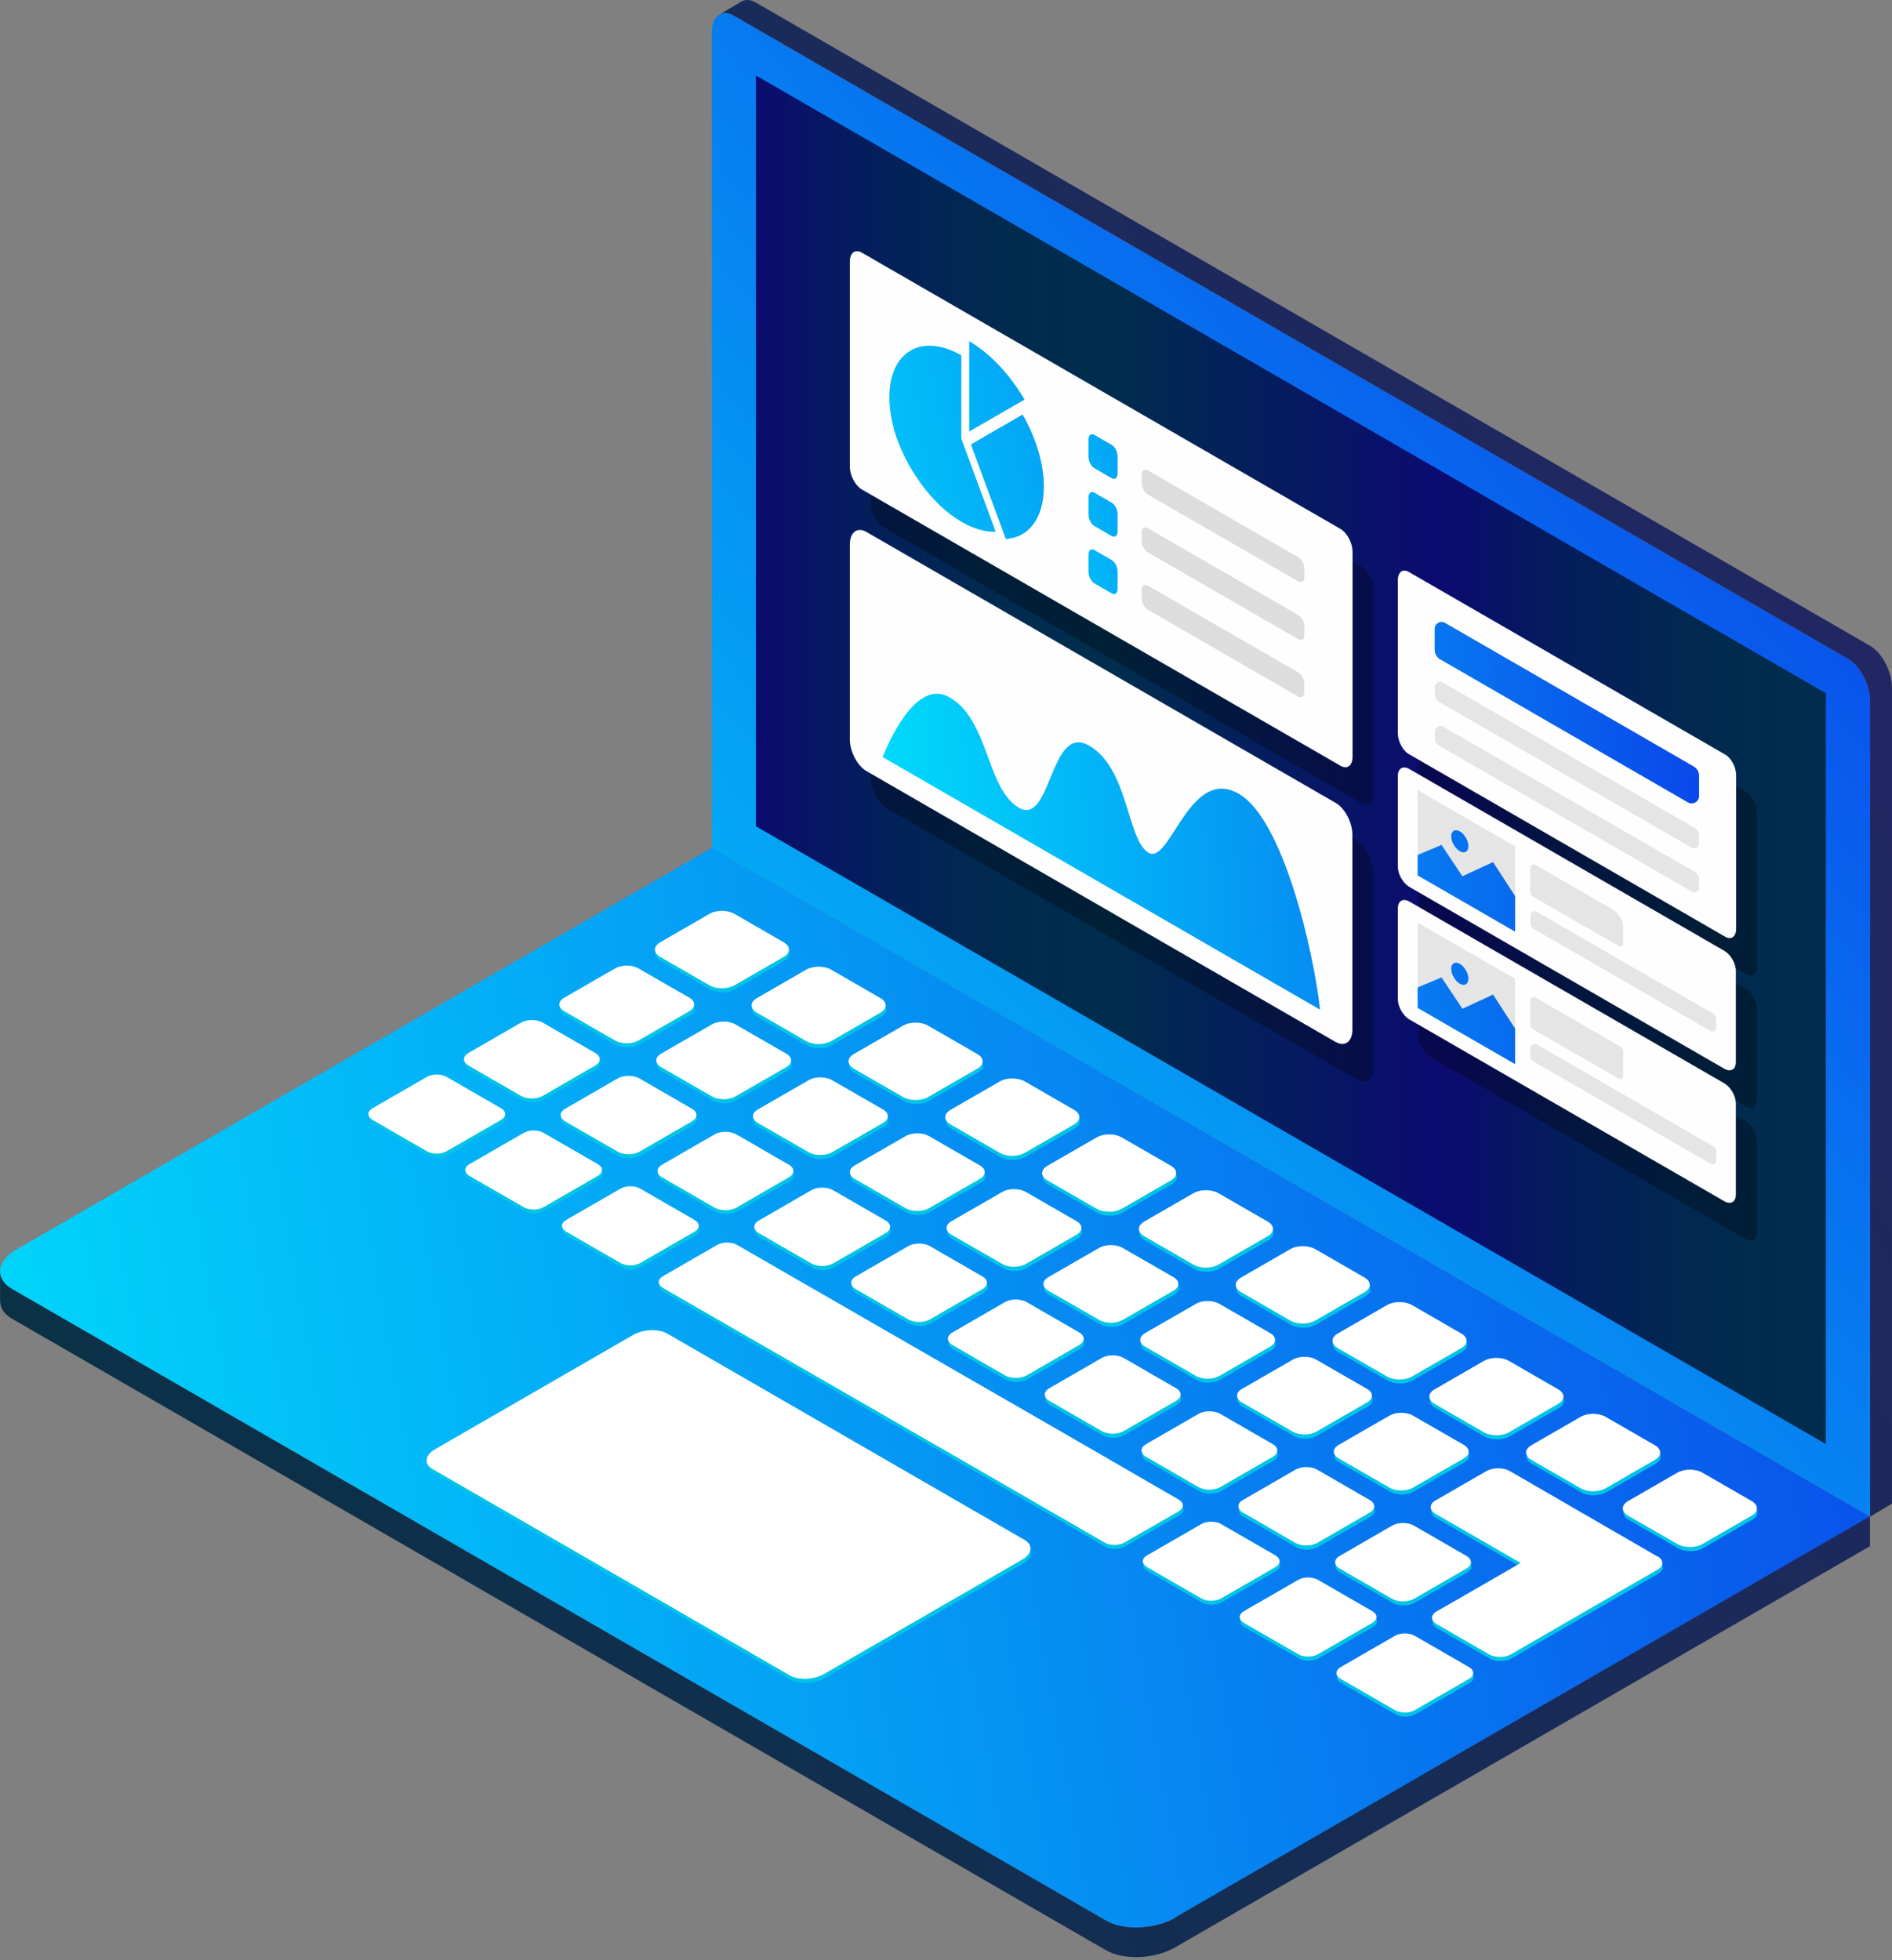
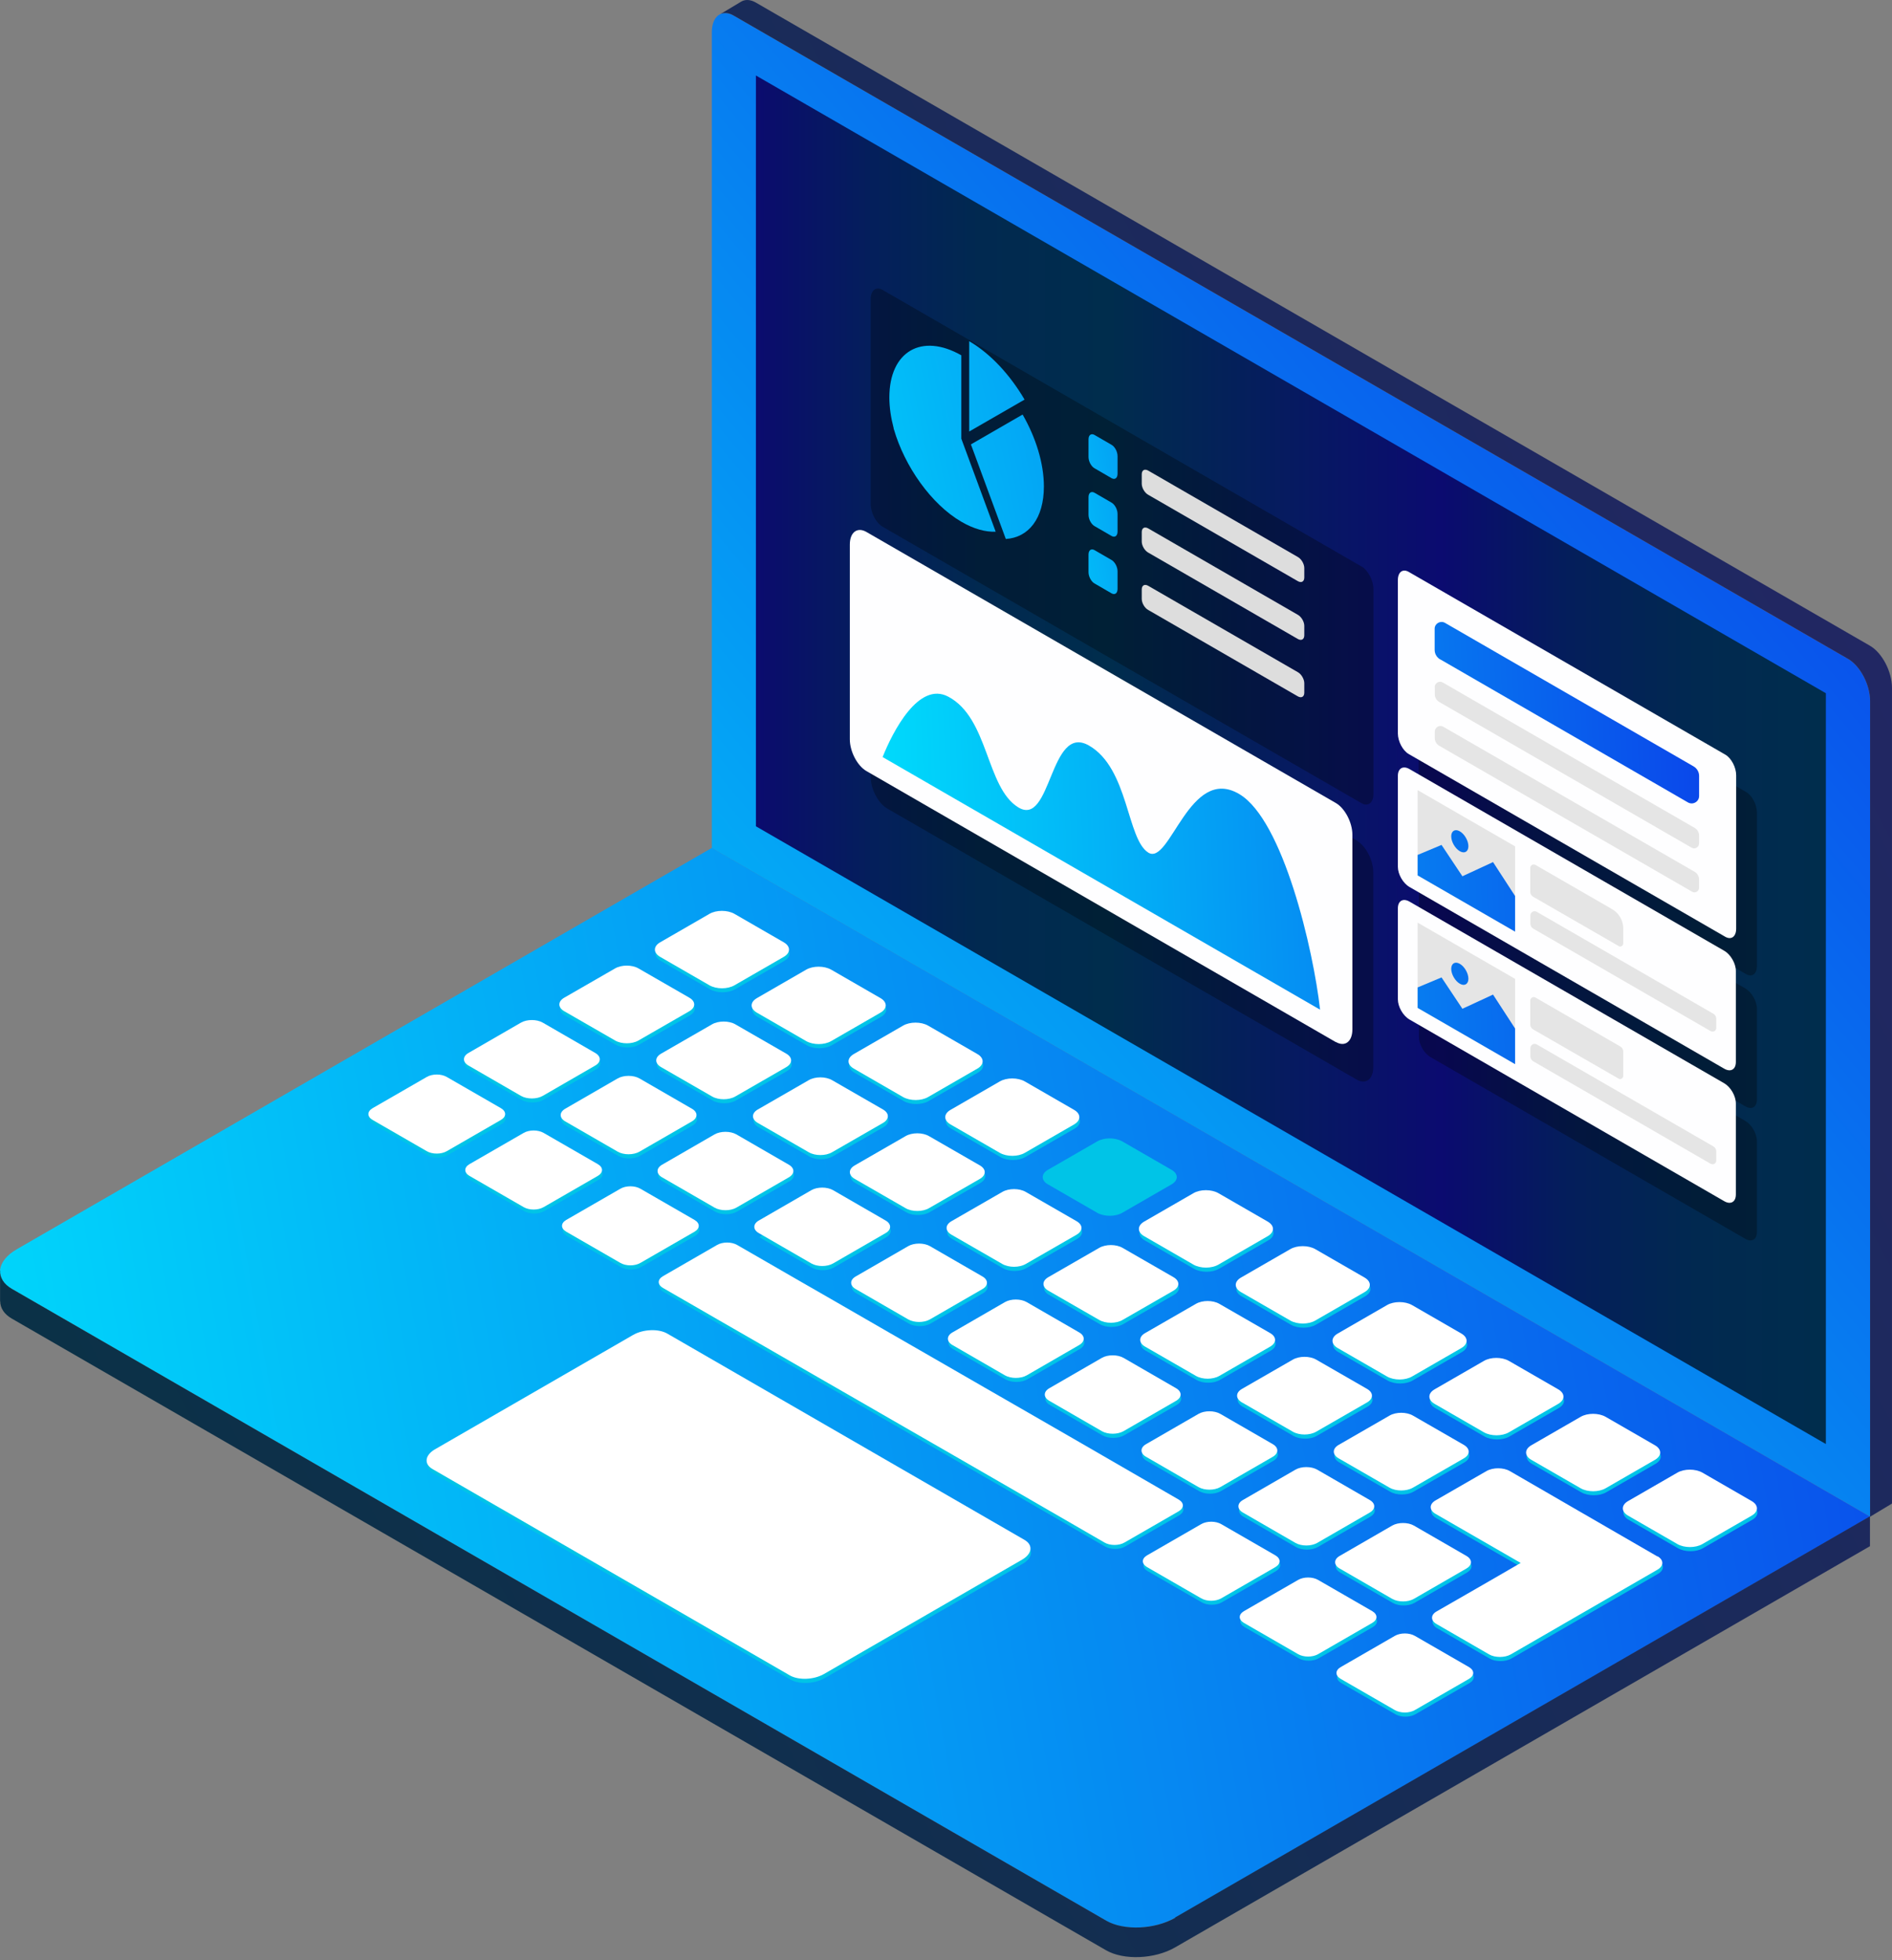
<svg xmlns="http://www.w3.org/2000/svg" width="83" height="86" viewBox="0 0 83 86" fill="none">
  <rect x="0" y="0" width="83" height="86" fill="#808080" stroke="none" />
  <path d="M82.032 66.535L31.227 37.206V1.417C31.227 0.707 31.661 0.381 32.194 0.689L81.072 28.907C81.606 29.214 82.039 30.037 82.039 30.752V66.541L82.032 66.535Z" fill="url(#paint0_linear_3652_1401)" />
  <path d="M82.032 28.329L33.155 0.111C32.935 -0.015 32.734 -0.027 32.571 0.042L32.489 0.086C32.483 0.086 32.477 0.092 32.47 0.098L31.61 0.613C31.774 0.544 31.974 0.556 32.194 0.688L81.072 28.906C81.605 29.214 82.039 30.036 82.039 30.752V66.541L82.999 65.963V30.174C82.999 29.465 82.566 28.636 82.032 28.329Z" fill="url(#paint1_linear_3652_1401)" />
  <path d="M80.099 63.352L33.161 36.251V3.312L80.099 30.413V63.352Z" fill="url(#paint2_linear_3652_1401)" />
  <path d="M48.523 84.263L0.524 56.547C-0.254 56.101 -0.154 55.316 0.744 54.802L31.228 37.199L82.033 66.535L51.549 84.137C50.651 84.652 49.295 84.708 48.523 84.263Z" fill="url(#paint3_linear_3652_1401)" />
  <path d="M51.555 84.137C50.657 84.652 49.301 84.708 48.529 84.263L0.524 56.547C0.154 56.333 -0.01 56.044 0.009 55.743H0.003V57.087H0.009C0.009 57.375 0.172 57.652 0.524 57.852L48.523 85.562C49.301 86.008 50.657 85.951 51.549 85.436L82.033 67.834V66.522L51.549 84.124L51.555 84.137Z" fill="url(#paint4_linear_3652_1401)" />
  <path d="M31.147 43.402L28.981 42.152C28.68 41.977 28.68 41.694 28.981 41.518L31.147 40.269C31.448 40.093 31.938 40.093 32.245 40.269L34.411 41.518C34.712 41.694 34.712 41.977 34.411 42.152L32.245 43.402C31.944 43.577 31.454 43.577 31.147 43.402Z" fill="#00C4E7" />
  <path d="M35.391 45.856L33.225 44.607C32.924 44.431 32.924 44.149 33.225 43.973L35.391 42.724C35.692 42.548 36.182 42.548 36.489 42.724L38.655 43.973C38.956 44.149 38.956 44.431 38.655 44.607L36.489 45.856C36.188 46.032 35.698 46.032 35.391 45.856Z" fill="#00C4E7" />
  <path d="M39.641 48.304L37.475 47.055C37.174 46.879 37.174 46.597 37.475 46.421L39.641 45.172C39.942 44.996 40.432 44.996 40.739 45.172L42.905 46.421C43.206 46.597 43.206 46.879 42.905 47.055L40.739 48.304C40.438 48.48 39.948 48.48 39.641 48.304Z" fill="#00C4E7" />
  <path d="M43.884 50.759L41.718 49.51C41.417 49.334 41.417 49.051 41.718 48.876L43.884 47.627C44.185 47.451 44.675 47.451 44.983 47.627L47.148 48.876C47.45 49.051 47.45 49.334 47.148 49.51L44.983 50.759C44.681 50.935 44.192 50.935 43.884 50.759Z" fill="#00C4E7" />
  <path d="M48.134 53.207L45.968 51.958C45.667 51.782 45.667 51.5 45.968 51.324L48.134 50.075C48.435 49.899 48.925 49.899 49.233 50.075L51.398 51.324C51.7 51.5 51.7 51.782 51.398 51.958L49.233 53.207C48.931 53.383 48.442 53.383 48.134 53.207Z" fill="#00C4E7" />
  <path d="M52.378 55.662L50.212 54.413C49.911 54.237 49.911 53.954 50.212 53.779L52.378 52.529C52.679 52.353 53.169 52.353 53.477 52.529L55.642 53.779C55.944 53.954 55.944 54.237 55.642 54.413L53.477 55.662C53.175 55.838 52.686 55.838 52.378 55.662Z" fill="#00C4E7" />
  <path d="M56.628 58.116L54.462 56.867C54.161 56.691 54.161 56.409 54.462 56.233L56.628 54.984C56.929 54.808 57.419 54.808 57.727 54.984L59.892 56.233C60.194 56.409 60.194 56.691 59.892 56.867L57.727 58.116C57.425 58.292 56.936 58.292 56.628 58.116Z" fill="#00C4E7" />
  <path d="M60.871 60.565L58.706 59.315C58.404 59.14 58.404 58.857 58.706 58.681L60.871 57.432C61.173 57.256 61.662 57.256 61.97 57.432L64.136 58.681C64.437 58.857 64.437 59.14 64.136 59.315L61.97 60.565C61.669 60.74 61.179 60.74 60.871 60.565Z" fill="#00C4E7" />
  <path d="M65.121 63.019L62.956 61.77C62.654 61.594 62.654 61.312 62.956 61.136L65.121 59.887C65.423 59.711 65.912 59.711 66.22 59.887L68.386 61.136C68.687 61.312 68.687 61.594 68.386 61.77L66.22 63.019C65.918 63.195 65.429 63.195 65.121 63.019Z" fill="#00C4E7" />
  <path d="M69.365 65.468L67.2 64.218C66.898 64.043 66.898 63.76 67.2 63.584L69.365 62.335C69.667 62.159 70.156 62.159 70.464 62.335L72.63 63.584C72.931 63.76 72.931 64.043 72.63 64.218L70.464 65.468C70.163 65.643 69.673 65.643 69.365 65.468Z" fill="#00C4E7" />
  <path d="M73.609 67.922L71.443 66.673C71.141 66.497 71.141 66.215 71.443 66.039L73.609 64.79C73.91 64.614 74.4 64.614 74.707 64.79L76.873 66.039C77.174 66.215 77.174 66.497 76.873 66.673L74.707 67.922C74.406 68.098 73.916 68.098 73.609 67.922Z" fill="#00C4E7" />
  <path d="M27.01 45.831L24.775 44.544C24.493 44.381 24.493 44.117 24.775 43.954L27.01 42.667C27.293 42.504 27.751 42.504 28.033 42.667L30.268 43.954C30.551 44.117 30.551 44.381 30.268 44.544L28.033 45.831C27.751 45.995 27.293 45.995 27.01 45.831Z" fill="#00C4E7" />
  <path d="M31.26 48.279L29.025 46.993C28.743 46.829 28.743 46.566 29.025 46.403L31.26 45.116C31.543 44.952 32.001 44.952 32.283 45.116L34.518 46.403C34.801 46.566 34.801 46.829 34.518 46.993L32.283 48.279C32.001 48.443 31.543 48.443 31.26 48.279Z" fill="#00C4E7" />
  <path d="M35.503 50.734L33.269 49.447C32.986 49.284 32.986 49.02 33.269 48.857L35.503 47.57C35.786 47.407 36.244 47.407 36.527 47.57L38.761 48.857C39.044 49.02 39.044 49.284 38.761 49.447L36.527 50.734C36.244 50.897 35.786 50.897 35.503 50.734Z" fill="#00C4E7" />
  <path d="M39.753 53.182L37.519 51.895C37.236 51.732 37.236 51.468 37.519 51.305L39.753 50.018C40.036 49.855 40.494 49.855 40.777 50.018L43.011 51.305C43.294 51.468 43.294 51.732 43.011 51.895L40.777 53.182C40.494 53.346 40.036 53.346 39.753 53.182Z" fill="#00C4E7" />
  <path d="M43.998 55.637L41.763 54.35C41.48 54.187 41.48 53.923 41.763 53.76L43.998 52.473C44.28 52.31 44.738 52.31 45.021 52.473L47.256 53.76C47.538 53.923 47.538 54.187 47.256 54.35L45.021 55.637C44.738 55.8 44.28 55.8 43.998 55.637Z" fill="#00C4E7" />
  <path d="M48.248 58.092L46.013 56.805C45.73 56.641 45.73 56.378 46.013 56.215L48.248 54.928C48.53 54.764 48.988 54.764 49.271 54.928L51.506 56.215C51.788 56.378 51.788 56.641 51.506 56.805L49.271 58.092C48.988 58.255 48.53 58.255 48.248 58.092Z" fill="#00C4E7" />
  <path d="M52.491 60.54L50.256 59.253C49.973 59.09 49.973 58.826 50.256 58.663L52.491 57.376C52.773 57.213 53.231 57.213 53.514 57.376L55.749 58.663C56.031 58.826 56.031 59.09 55.749 59.253L53.514 60.54C53.231 60.703 52.773 60.703 52.491 60.54Z" fill="#00C4E7" />
  <path d="M56.741 62.994L54.506 61.707C54.223 61.544 54.223 61.28 54.506 61.117L56.741 59.83C57.023 59.667 57.481 59.667 57.764 59.83L59.999 61.117C60.281 61.28 60.281 61.544 59.999 61.707L57.764 62.994C57.481 63.157 57.023 63.157 56.741 62.994Z" fill="#00C4E7" />
  <path d="M60.985 65.443L58.75 64.156C58.468 63.992 58.468 63.729 58.75 63.566L60.985 62.279C61.267 62.115 61.726 62.115 62.008 62.279L64.243 63.566C64.525 63.729 64.525 63.992 64.243 64.156L62.008 65.443C61.726 65.606 61.267 65.606 60.985 65.443Z" fill="#00C4E7" />
  <path d="M22.88 48.254L20.576 46.923C20.312 46.773 20.312 46.522 20.576 46.371L22.88 45.04C23.143 44.89 23.57 44.89 23.834 45.04L26.138 46.371C26.401 46.522 26.401 46.773 26.138 46.923L23.834 48.254C23.57 48.405 23.143 48.405 22.88 48.254Z" fill="#00C4E7" />
  <path d="M27.123 50.709L24.819 49.378C24.555 49.227 24.555 48.976 24.819 48.826L27.123 47.495C27.386 47.344 27.813 47.344 28.077 47.495L30.381 48.826C30.645 48.976 30.645 49.227 30.381 49.378L28.077 50.709C27.813 50.86 27.386 50.86 27.123 50.709Z" fill="#00C4E7" />
  <path d="M31.373 53.157L29.069 51.826C28.805 51.676 28.805 51.425 29.069 51.274L31.373 49.943C31.636 49.792 32.063 49.792 32.327 49.943L34.631 51.274C34.895 51.425 34.895 51.676 34.631 51.826L32.327 53.157C32.063 53.308 31.636 53.308 31.373 53.157Z" fill="#00C4E7" />
-   <path d="M35.617 55.612L33.313 54.281C33.049 54.13 33.049 53.879 33.313 53.728L35.617 52.398C35.88 52.247 36.307 52.247 36.571 52.398L38.875 53.728C39.139 53.879 39.139 54.13 38.875 54.281L36.571 55.612C36.307 55.763 35.88 55.763 35.617 55.612Z" fill="#00C4E7" />
+   <path d="M35.617 55.612L33.313 54.281L35.617 52.398C35.88 52.247 36.307 52.247 36.571 52.398L38.875 53.728C39.139 53.879 39.139 54.13 38.875 54.281L36.571 55.612C36.307 55.763 35.88 55.763 35.617 55.612Z" fill="#00C4E7" />
  <path d="M39.867 58.066L37.563 56.735C37.299 56.584 37.299 56.333 37.563 56.183L39.867 54.852C40.13 54.701 40.557 54.701 40.821 54.852L43.125 56.183C43.389 56.333 43.389 56.584 43.125 56.735L40.821 58.066C40.557 58.217 40.13 58.217 39.867 58.066Z" fill="#00C4E7" />
  <path d="M44.11 60.515L41.806 59.184C41.542 59.033 41.542 58.782 41.806 58.631L44.11 57.3C44.374 57.15 44.801 57.15 45.064 57.3L47.368 58.631C47.632 58.782 47.632 59.033 47.368 59.184L45.064 60.515C44.801 60.665 44.374 60.665 44.11 60.515Z" fill="#00C4E7" />
  <path d="M48.36 62.969L46.056 61.638C45.792 61.488 45.792 61.237 46.056 61.086L48.36 59.755C48.624 59.604 49.051 59.604 49.314 59.755L51.618 61.086C51.882 61.237 51.882 61.488 51.618 61.638L49.314 62.969C49.051 63.12 48.624 63.12 48.36 62.969Z" fill="#00C4E7" />
  <path d="M52.604 65.418L50.3 64.087C50.037 63.936 50.037 63.685 50.3 63.534L52.604 62.203C52.868 62.053 53.295 62.053 53.558 62.203L55.862 63.534C56.126 63.685 56.126 63.936 55.862 64.087L53.558 65.418C53.295 65.568 52.868 65.568 52.604 65.418Z" fill="#00C4E7" />
  <path d="M56.854 67.872L54.55 66.541C54.287 66.391 54.287 66.139 54.55 65.989L56.854 64.658C57.118 64.507 57.545 64.507 57.808 64.658L60.112 65.989C60.376 66.139 60.376 66.391 60.112 66.541L57.808 67.872C57.545 68.023 57.118 68.023 56.854 67.872Z" fill="#00C4E7" />
  <path d="M61.097 70.32L58.793 68.99C58.53 68.839 58.53 68.588 58.793 68.437L61.097 67.106C61.361 66.956 61.788 66.956 62.051 67.106L64.355 68.437C64.619 68.588 64.619 68.839 64.355 68.99L62.051 70.32C61.788 70.471 61.361 70.471 61.097 70.32Z" fill="#00C4E7" />
  <path d="M72.737 68.468L70.979 67.451L70.502 67.175L66.258 64.721C65.976 64.557 65.517 64.557 65.235 64.721L63 66.007C62.718 66.171 62.718 66.434 63 66.598L66.735 68.751L65.348 69.554L64.387 70.107L63.044 70.879C62.78 71.03 62.78 71.281 63.044 71.431L65.348 72.762C65.612 72.913 66.038 72.913 66.302 72.762L67.564 72.034L68.606 71.431L72.737 69.046C73.019 68.883 73.019 68.619 72.737 68.456V68.468Z" fill="#00C4E7" />
  <path d="M18.742 50.684L16.369 49.315C16.124 49.171 16.124 48.945 16.369 48.8L18.742 47.432C18.987 47.288 19.382 47.288 19.627 47.432L22 48.8C22.245 48.945 22.245 49.171 22 49.315L19.627 50.684C19.382 50.828 18.987 50.828 18.742 50.684Z" fill="#00C4E7" />
  <path d="M22.992 53.132L20.619 51.764C20.374 51.619 20.374 51.393 20.619 51.249L22.992 49.88C23.237 49.736 23.632 49.736 23.877 49.88L26.25 51.249C26.495 51.393 26.495 51.619 26.25 51.764L23.877 53.132C23.632 53.276 23.237 53.276 22.992 53.132Z" fill="#00C4E7" />
  <path d="M27.236 55.587L24.863 54.218C24.619 54.074 24.619 53.848 24.863 53.703L27.236 52.335C27.481 52.191 27.877 52.191 28.121 52.335L30.494 53.703C30.739 53.848 30.739 54.074 30.494 54.218L28.121 55.587C27.877 55.731 27.481 55.731 27.236 55.587Z" fill="#00C4E7" />
  <path d="M51.731 65.964L47.487 63.509L45.114 62.141L43.237 61.061L40.864 59.692L38.987 58.613L36.614 57.244L34.737 56.164L33.727 55.581L32.365 54.796C32.12 54.651 31.724 54.651 31.479 54.796L29.107 56.164C28.862 56.309 28.862 56.535 29.107 56.679L30.469 57.464L31.479 58.048L33.356 59.127L35.729 60.496L37.606 61.576L39.979 62.944L41.856 64.024L44.229 65.392L48.473 67.847C48.718 67.991 49.113 67.991 49.358 67.847L51.731 66.478C51.976 66.334 51.976 66.108 51.731 65.964Z" fill="#00C4E7" />
  <path d="M52.717 70.295L50.344 68.927C50.099 68.782 50.099 68.556 50.344 68.412L52.717 67.043C52.962 66.899 53.357 66.899 53.602 67.043L55.975 68.412C56.22 68.556 56.22 68.782 55.975 68.927L53.602 70.295C53.357 70.439 52.962 70.439 52.717 70.295Z" fill="#00C4E7" />
  <path d="M56.967 72.75L54.594 71.381C54.349 71.237 54.349 71.011 54.594 70.867L56.967 69.498C57.212 69.354 57.607 69.354 57.852 69.498L60.225 70.867C60.47 71.011 60.47 71.237 60.225 71.381L57.852 72.75C57.607 72.894 57.212 72.894 56.967 72.75Z" fill="#00C4E7" />
  <path d="M61.211 75.204L58.838 73.836C58.593 73.691 58.593 73.465 58.838 73.321L61.211 71.953C61.456 71.808 61.851 71.808 62.096 71.953L64.469 73.321C64.714 73.465 64.714 73.691 64.469 73.836L62.096 75.204C61.851 75.349 61.456 75.349 61.211 75.204Z" fill="#00C4E7" />
  <path d="M34.675 73.685L18.999 64.632C18.616 64.413 18.66 64.024 19.106 63.766L27.794 58.75C28.24 58.493 28.912 58.468 29.294 58.688L44.97 67.74C45.353 67.96 45.309 68.349 44.863 68.606L36.175 73.622C35.729 73.879 35.057 73.905 34.675 73.685Z" fill="#00C4E7" />
  <path d="M31.122 43.226L28.956 41.977C28.655 41.801 28.655 41.518 28.956 41.343L31.122 40.093C31.424 39.917 31.913 39.917 32.221 40.093L34.387 41.343C34.688 41.518 34.688 41.801 34.387 41.977L32.221 43.226C31.919 43.402 31.43 43.402 31.122 43.226Z" fill="white" />
  <path d="M35.365 45.674L33.2 44.425C32.898 44.249 32.898 43.967 33.2 43.791L35.365 42.541C35.667 42.366 36.156 42.366 36.464 42.541L38.63 43.791C38.931 43.967 38.931 44.249 38.63 44.425L36.464 45.674C36.163 45.85 35.673 45.85 35.365 45.674Z" fill="white" />
  <path d="M39.616 48.129L37.451 46.879C37.149 46.704 37.149 46.421 37.451 46.245L39.616 44.996C39.918 44.82 40.407 44.82 40.715 44.996L42.881 46.245C43.182 46.421 43.182 46.704 42.881 46.879L40.715 48.129C40.414 48.304 39.924 48.304 39.616 48.129Z" fill="white" />
  <path d="M43.86 50.577L41.694 49.328C41.392 49.152 41.392 48.869 41.694 48.694L43.86 47.444C44.161 47.269 44.651 47.269 44.958 47.444L47.124 48.694C47.425 48.869 47.425 49.152 47.124 49.328L44.958 50.577C44.657 50.753 44.167 50.753 43.86 50.577Z" fill="white" />
-   <path d="M48.11 53.032L45.944 51.782C45.642 51.606 45.642 51.324 45.944 51.148L48.11 49.899C48.411 49.723 48.901 49.723 49.208 49.899L51.374 51.148C51.675 51.324 51.675 51.606 51.374 51.782L49.208 53.032C48.907 53.207 48.417 53.207 48.11 53.032Z" fill="white" />
  <path d="M52.354 55.48L50.188 54.23C49.887 54.055 49.887 53.772 50.188 53.596L52.354 52.347C52.655 52.171 53.145 52.171 53.452 52.347L55.618 53.596C55.919 53.772 55.919 54.055 55.618 54.23L53.452 55.48C53.151 55.656 52.661 55.656 52.354 55.48Z" fill="white" />
  <path d="M56.603 57.934L54.437 56.685C54.136 56.509 54.136 56.227 54.437 56.051L56.603 54.802C56.904 54.626 57.394 54.626 57.701 54.802L59.867 56.051C60.168 56.227 60.168 56.509 59.867 56.685L57.701 57.934C57.4 58.11 56.91 58.11 56.603 57.934Z" fill="white" />
  <path d="M60.847 60.389L58.681 59.14C58.38 58.964 58.38 58.681 58.681 58.506L60.847 57.256C61.148 57.081 61.638 57.081 61.945 57.256L64.111 58.506C64.413 58.681 64.413 58.964 64.111 59.14L61.945 60.389C61.644 60.565 61.154 60.565 60.847 60.389Z" fill="white" />
  <path d="M65.097 62.837L62.931 61.588C62.63 61.412 62.63 61.13 62.931 60.954L65.097 59.705C65.398 59.529 65.888 59.529 66.195 59.705L68.361 60.954C68.663 61.13 68.663 61.412 68.361 61.588L66.195 62.837C65.894 63.013 65.404 63.013 65.097 62.837Z" fill="white" />
  <path d="M69.34 65.292L67.174 64.043C66.873 63.867 66.873 63.584 67.174 63.408L69.34 62.159C69.641 61.983 70.131 61.983 70.439 62.159L72.604 63.408C72.906 63.584 72.906 63.867 72.604 64.043L70.439 65.292C70.137 65.468 69.648 65.468 69.34 65.292Z" fill="white" />
  <path d="M73.584 67.74L71.418 66.491C71.117 66.315 71.117 66.032 71.418 65.857L73.584 64.607C73.885 64.432 74.375 64.432 74.683 64.607L76.849 65.857C77.15 66.032 77.15 66.315 76.849 66.491L74.683 67.74C74.381 67.916 73.892 67.916 73.584 67.74Z" fill="white" />
  <path d="M26.985 45.649L24.75 44.362C24.468 44.199 24.468 43.935 24.75 43.772L26.985 42.485C27.267 42.322 27.726 42.322 28.008 42.485L30.243 43.772C30.525 43.935 30.525 44.199 30.243 44.362L28.008 45.649C27.726 45.812 27.267 45.812 26.985 45.649Z" fill="white" />
  <path d="M31.236 48.103L29.001 46.816C28.718 46.653 28.718 46.389 29.001 46.226L31.236 44.939C31.518 44.776 31.977 44.776 32.259 44.939L34.494 46.226C34.776 46.389 34.776 46.653 34.494 46.816L32.259 48.103C31.977 48.267 31.518 48.267 31.236 48.103Z" fill="white" />
  <path d="M35.479 50.551L33.244 49.265C32.962 49.101 32.962 48.838 33.244 48.675L35.479 47.388C35.761 47.224 36.22 47.224 36.502 47.388L38.737 48.675C39.02 48.838 39.02 49.101 38.737 49.265L36.502 50.551C36.22 50.715 35.761 50.715 35.479 50.551Z" fill="white" />
  <path d="M39.729 53.006L37.494 51.719C37.212 51.556 37.212 51.292 37.494 51.129L39.729 49.842C40.011 49.679 40.47 49.679 40.752 49.842L42.987 51.129C43.27 51.292 43.27 51.556 42.987 51.719L40.752 53.006C40.47 53.169 40.011 53.169 39.729 53.006Z" fill="white" />
  <path d="M43.973 55.454L41.738 54.167C41.456 54.004 41.456 53.74 41.738 53.577L43.973 52.29C44.256 52.127 44.714 52.127 44.996 52.29L47.231 53.577C47.514 53.74 47.514 54.004 47.231 54.167L44.996 55.454C44.714 55.617 44.256 55.617 43.973 55.454Z" fill="white" />
  <path d="M48.222 57.909L45.987 56.623C45.705 56.459 45.705 56.196 45.987 56.032L48.222 54.745C48.505 54.582 48.963 54.582 49.245 54.745L51.48 56.032C51.763 56.196 51.763 56.459 51.48 56.623L49.245 57.909C48.963 58.073 48.505 58.073 48.222 57.909Z" fill="white" />
  <path d="M52.466 60.364L50.231 59.077C49.949 58.914 49.949 58.65 50.231 58.487L52.466 57.2C52.749 57.037 53.207 57.037 53.489 57.2L55.724 58.487C56.007 58.65 56.007 58.914 55.724 59.077L53.489 60.364C53.207 60.527 52.749 60.527 52.466 60.364Z" fill="white" />
  <path d="M56.716 62.812L54.481 61.525C54.199 61.362 54.199 61.098 54.481 60.935L56.716 59.648C56.999 59.485 57.457 59.485 57.739 59.648L59.974 60.935C60.257 61.098 60.257 61.362 59.974 61.525L57.739 62.812C57.457 62.975 56.999 62.975 56.716 62.812Z" fill="white" />
  <path d="M60.959 65.267L58.725 63.98C58.442 63.817 58.442 63.553 58.725 63.39L60.959 62.103C61.242 61.94 61.7 61.94 61.983 62.103L64.218 63.39C64.5 63.553 64.5 63.817 64.218 63.98L61.983 65.267C61.7 65.43 61.242 65.43 60.959 65.267Z" fill="white" />
  <path d="M22.855 48.078L20.551 46.747C20.288 46.597 20.288 46.346 20.551 46.195L22.855 44.864C23.119 44.713 23.546 44.713 23.809 44.864L26.113 46.195C26.377 46.346 26.377 46.597 26.113 46.747L23.809 48.078C23.546 48.229 23.119 48.229 22.855 48.078Z" fill="white" />
  <path d="M27.098 50.526L24.794 49.196C24.531 49.045 24.531 48.794 24.794 48.643L27.098 47.312C27.362 47.162 27.789 47.162 28.052 47.312L30.356 48.643C30.62 48.794 30.62 49.045 30.356 49.196L28.052 50.526C27.789 50.677 27.362 50.677 27.098 50.526Z" fill="white" />
  <path d="M31.348 52.981L29.044 51.651C28.781 51.5 28.781 51.249 29.044 51.098L31.348 49.767C31.612 49.617 32.039 49.617 32.303 49.767L34.606 51.098C34.87 51.249 34.87 51.5 34.606 51.651L32.303 52.981C32.039 53.132 31.612 53.132 31.348 52.981Z" fill="white" />
  <path d="M35.593 55.429L33.289 54.098C33.025 53.948 33.025 53.697 33.289 53.546L35.593 52.215C35.856 52.064 36.283 52.064 36.547 52.215L38.851 53.546C39.114 53.697 39.114 53.948 38.851 54.098L36.547 55.429C36.283 55.58 35.856 55.58 35.593 55.429Z" fill="white" />
  <path d="M39.842 57.884L37.538 56.553C37.274 56.403 37.274 56.152 37.538 56.001L39.842 54.67C40.105 54.52 40.532 54.52 40.796 54.67L43.1 56.001C43.363 56.152 43.363 56.403 43.1 56.553L40.796 57.884C40.532 58.035 40.105 58.035 39.842 57.884Z" fill="white" />
  <path d="M44.086 60.339L41.782 59.008C41.518 58.857 41.518 58.606 41.782 58.456L44.086 57.125C44.349 56.974 44.776 56.974 45.04 57.125L47.344 58.456C47.607 58.606 47.607 58.857 47.344 59.008L45.04 60.339C44.776 60.489 44.349 60.489 44.086 60.339Z" fill="white" />
  <path d="M48.336 62.787L46.032 61.456C45.768 61.306 45.768 61.054 46.032 60.904L48.336 59.573C48.599 59.422 49.026 59.422 49.29 59.573L51.594 60.904C51.857 61.054 51.857 61.306 51.594 61.456L49.29 62.787C49.026 62.938 48.599 62.938 48.336 62.787Z" fill="white" />
  <path d="M52.579 65.242L50.275 63.911C50.011 63.76 50.011 63.509 50.275 63.358L52.579 62.028C52.842 61.877 53.269 61.877 53.533 62.028L55.837 63.358C56.1 63.509 56.1 63.76 55.837 63.911L53.533 65.242C53.269 65.392 52.842 65.392 52.579 65.242Z" fill="white" />
  <path d="M56.83 67.69L54.526 66.359C54.262 66.208 54.262 65.957 54.526 65.807L56.83 64.476C57.093 64.325 57.52 64.325 57.784 64.476L60.088 65.807C60.352 65.957 60.352 66.208 60.088 66.359L57.784 67.69C57.52 67.841 57.093 67.841 56.83 67.69Z" fill="white" />
  <path d="M61.073 70.144L58.769 68.813C58.505 68.662 58.505 68.411 58.769 68.261L61.073 66.93C61.337 66.779 61.764 66.779 62.027 66.93L64.331 68.261C64.595 68.411 64.595 68.662 64.331 68.813L62.027 70.144C61.764 70.295 61.337 70.295 61.073 70.144Z" fill="white" />
  <path d="M72.712 68.286L70.954 67.269L70.477 66.993L66.234 64.538C65.951 64.375 65.493 64.375 65.21 64.538L62.975 65.825C62.693 65.989 62.693 66.252 62.975 66.415L66.711 68.569L65.323 69.372L64.363 69.925L63.02 70.697C62.756 70.847 62.756 71.099 63.02 71.249L65.323 72.58C65.587 72.731 66.014 72.731 66.278 72.58L67.539 71.852L68.582 71.249L72.712 68.864C72.995 68.701 72.995 68.437 72.712 68.274V68.286Z" fill="white" />
  <path d="M18.718 50.502L16.345 49.133C16.1 48.989 16.1 48.763 16.345 48.618L18.718 47.25C18.962 47.105 19.358 47.105 19.603 47.25L21.976 48.618C22.221 48.763 22.221 48.989 21.976 49.133L19.603 50.502C19.358 50.646 18.962 50.646 18.718 50.502Z" fill="white" />
  <path d="M22.968 52.956L20.595 51.588C20.35 51.443 20.35 51.217 20.595 51.073L22.968 49.705C23.212 49.56 23.608 49.56 23.853 49.705L26.226 51.073C26.471 51.217 26.471 51.443 26.226 51.588L23.853 52.956C23.608 53.101 23.212 53.101 22.968 52.956Z" fill="white" />
  <path d="M27.212 55.404L24.839 54.036C24.594 53.892 24.594 53.666 24.839 53.521L27.212 52.153C27.457 52.008 27.852 52.008 28.097 52.153L30.47 53.521C30.715 53.666 30.715 53.892 30.47 54.036L28.097 55.404C27.852 55.549 27.457 55.549 27.212 55.404Z" fill="white" />
  <path d="M51.707 65.788L47.463 63.333L45.09 61.965L43.213 60.885L40.84 59.517L38.963 58.437L36.59 57.068L34.713 55.989L33.702 55.405L32.34 54.62C32.095 54.476 31.7 54.476 31.455 54.62L29.082 55.989C28.837 56.133 28.837 56.359 29.082 56.503L30.444 57.288L31.455 57.872L33.332 58.952L35.705 60.32L37.582 61.4L39.955 62.768L41.832 63.848L44.205 65.217L48.449 67.671C48.693 67.816 49.089 67.816 49.334 67.671L51.707 66.303C51.952 66.158 51.952 65.932 51.707 65.788Z" fill="white" />
  <path d="M52.692 70.119L50.319 68.751C50.075 68.606 50.075 68.38 50.319 68.236L52.692 66.868C52.937 66.723 53.333 66.723 53.578 66.868L55.95 68.236C56.195 68.38 56.195 68.606 55.95 68.751L53.578 70.119C53.333 70.264 52.937 70.264 52.692 70.119Z" fill="white" />
  <path d="M56.942 72.568L54.569 71.199C54.325 71.055 54.325 70.829 54.569 70.684L56.942 69.316C57.187 69.171 57.583 69.171 57.828 69.316L60.2 70.684C60.445 70.829 60.445 71.055 60.2 71.199L57.828 72.568C57.583 72.712 57.187 72.712 56.942 72.568Z" fill="white" />
  <path d="M61.186 75.022L58.813 73.654C58.569 73.509 58.569 73.283 58.813 73.139L61.186 71.77C61.431 71.626 61.827 71.626 62.072 71.77L64.445 73.139C64.689 73.283 64.689 73.509 64.445 73.654L62.072 75.022C61.827 75.167 61.431 75.167 61.186 75.022Z" fill="white" />
  <path d="M34.65 73.503L18.975 64.45C18.592 64.231 18.636 63.842 19.081 63.584L27.77 58.568C28.215 58.311 28.887 58.286 29.27 58.505L44.945 67.558C45.328 67.778 45.284 68.167 44.839 68.424L36.15 73.44C35.705 73.697 35.033 73.722 34.65 73.503Z" fill="white" />
  <g opacity="0.3">
    <path d="M59.723 24.851L38.725 12.723C38.436 12.553 38.197 12.735 38.197 13.118V22.108C38.197 22.497 38.429 22.943 38.725 23.112L59.723 35.234C60.012 35.404 60.251 35.222 60.251 34.839V25.849C60.251 25.46 60.012 25.014 59.723 24.845V24.851Z" fill="black" />
    <path d="M59.516 36.873L38.925 24.983C38.524 24.751 38.197 24.996 38.197 25.536V34.079C38.197 34.619 38.524 35.241 38.925 35.473L59.516 47.363C59.918 47.595 60.244 47.35 60.244 46.81V38.273C60.244 37.733 59.918 37.111 59.516 36.879V36.873Z" fill="black" />
    <path d="M76.598 34.745L62.712 26.728C62.448 26.577 62.234 26.734 62.234 27.086V33.816C62.234 34.167 62.448 34.569 62.712 34.719L76.598 42.736C76.861 42.887 77.075 42.73 77.075 42.378V35.648C77.075 35.297 76.861 34.895 76.598 34.745Z" fill="black" />
    <path d="M76.565 43.364L62.755 35.391C62.472 35.228 62.246 35.36 62.246 35.686V39.679C62.246 40.005 62.472 40.401 62.755 40.564L76.565 48.537C76.848 48.7 77.074 48.568 77.074 48.242V44.249C77.074 43.923 76.848 43.527 76.565 43.364Z" fill="black" />
    <path d="M76.565 49.177L62.755 41.204C62.472 41.041 62.246 41.173 62.246 41.499V45.492C62.246 45.818 62.472 46.214 62.755 46.377L76.565 54.35C76.848 54.513 77.074 54.381 77.074 54.055V50.062C77.074 49.736 76.848 49.34 76.565 49.177Z" fill="black" />
  </g>
-   <path d="M58.807 33.596L37.809 21.474C37.52 21.304 37.281 20.858 37.281 20.469V11.479C37.281 11.09 37.52 10.915 37.809 11.084L58.807 23.206C59.096 23.376 59.335 23.821 59.335 24.211V33.2C59.335 33.589 59.102 33.765 58.807 33.596Z" fill="#FEFEFF" />
  <path d="M50.369 21.706L56.936 25.497C57.093 25.585 57.218 25.516 57.218 25.334V24.92C57.218 24.744 57.093 24.524 56.936 24.437L50.369 20.645C50.212 20.557 50.087 20.626 50.087 20.808V21.222C50.087 21.398 50.212 21.618 50.369 21.706Z" fill="#DDDDDD" />
  <path d="M50.369 24.242L56.936 28.034C57.093 28.122 57.218 28.052 57.218 27.87V27.456C57.218 27.28 57.093 27.061 56.936 26.973L50.369 23.181C50.212 23.093 50.087 23.162 50.087 23.344V23.759C50.087 23.934 50.212 24.154 50.369 24.242Z" fill="#DDDDDD" />
  <path d="M50.369 26.759L56.936 30.551C57.093 30.639 57.218 30.57 57.218 30.388V29.974C57.218 29.798 57.093 29.578 56.936 29.49L50.369 25.699C50.212 25.611 50.087 25.68 50.087 25.862V26.276C50.087 26.452 50.212 26.672 50.369 26.759Z" fill="#DDDDDD" />
  <path d="M48.016 20.544L48.763 20.978C48.907 21.059 49.026 20.978 49.026 20.783V20.011C49.026 19.816 48.907 19.596 48.763 19.515L48.016 19.082C47.871 19 47.752 19.082 47.752 19.276V20.049C47.752 20.243 47.871 20.463 48.016 20.544Z" fill="url(#paint5_linear_3652_1401)" />
  <path d="M48.016 23.081L48.763 23.514C48.907 23.595 49.026 23.514 49.026 23.319V22.547C49.026 22.352 48.907 22.133 48.763 22.051L48.016 21.618C47.871 21.536 47.752 21.618 47.752 21.812V22.585C47.752 22.779 47.871 22.999 48.016 23.081Z" fill="url(#paint6_linear_3652_1401)" />
  <path d="M48.016 25.598L48.763 26.031C48.907 26.112 49.026 26.031 49.026 25.836V25.064C49.026 24.869 48.907 24.65 48.763 24.568L48.016 24.135C47.871 24.053 47.752 24.135 47.752 24.33V25.102C47.752 25.296 47.871 25.516 48.016 25.598Z" fill="url(#paint7_linear_3652_1401)" />
  <path d="M42.518 14.964V18.931L44.947 17.531C44.319 16.458 43.465 15.523 42.518 14.97" fill="url(#paint8_linear_3652_1401)" />
  <path d="M44.865 18.184L42.593 19.496L44.124 23.646C45.123 23.583 45.794 22.748 45.794 21.342C45.794 20.319 45.437 19.189 44.859 18.184" fill="url(#paint9_linear_3652_1401)" />
  <path d="M42.179 15.592C40.433 14.594 39.015 15.416 39.015 17.437C39.015 17.87 39.084 18.329 39.203 18.781C39.203 18.781 39.203 18.787 39.203 18.793C39.203 18.812 39.209 18.825 39.215 18.837C39.686 20.457 40.848 22.12 42.179 22.893C42.718 23.206 43.233 23.345 43.679 23.326L42.172 19.245V15.585L42.179 15.592Z" fill="url(#paint10_linear_3652_1401)" />
  <path d="M58.6 45.718L38.01 33.828C37.608 33.596 37.281 32.968 37.281 32.434V23.891C37.281 23.351 37.608 23.106 38.01 23.338L58.6 35.228C59.002 35.46 59.328 36.088 59.328 36.622V45.159C59.328 45.699 59.002 45.944 58.6 45.712V45.718Z" fill="#FEFEFF" />
  <path d="M57.91 44.293C57.614 41.656 56.29 35.981 54.369 34.839C52.184 33.539 51.324 37.996 50.376 37.406C49.428 36.816 49.516 33.715 47.777 32.711C46.038 31.706 46.133 36.327 44.664 35.416C43.251 34.538 43.377 31.505 41.6 30.564C40.301 29.873 39.164 32.102 38.719 33.213L57.916 44.299L57.91 44.293Z" fill="url(#paint11_linear_3652_1401)" />
  <path d="M75.686 41.098L61.8 33.081C61.537 32.931 61.323 32.523 61.323 32.177V25.448C61.323 25.096 61.537 24.939 61.8 25.09L75.686 33.106C75.95 33.257 76.164 33.665 76.164 34.01V40.74C76.164 41.092 75.95 41.248 75.686 41.098Z" fill="#FEFEFF" />
  <path d="M63.188 28.931L74.048 35.203C74.268 35.328 74.538 35.172 74.538 34.92V34.041C74.538 33.866 74.443 33.709 74.293 33.621L63.389 27.325C63.188 27.212 62.937 27.356 62.937 27.582V28.511C62.937 28.687 63.031 28.844 63.181 28.931H63.188Z" fill="url(#paint12_linear_3652_1401)" />
  <path d="M62.943 30.15V30.457C62.943 30.596 63.018 30.727 63.137 30.796L74.205 37.187C74.356 37.275 74.538 37.168 74.538 36.992V36.66C74.538 36.522 74.462 36.39 74.343 36.321L63.294 29.943C63.137 29.849 62.937 29.968 62.937 30.15H62.943Z" fill="#E5E5E5" />
  <path d="M62.942 32.096V32.378C62.942 32.516 63.018 32.648 63.137 32.717L74.23 39.12C74.368 39.202 74.537 39.101 74.537 38.944V38.587C74.537 38.448 74.462 38.317 74.343 38.248L63.313 31.882C63.15 31.788 62.942 31.907 62.942 32.096Z" fill="#E5E5E5" />
  <path d="M61.832 38.913L75.642 46.886C75.925 47.049 76.151 46.917 76.151 46.591V42.598C76.151 42.272 75.925 41.876 75.642 41.713L61.832 33.74C61.549 33.577 61.323 33.709 61.323 34.035V38.028C61.323 38.355 61.549 38.75 61.832 38.913Z" fill="#FEFEFF" />
  <path d="M66.465 40.872L62.19 38.405V34.664L66.465 37.131V40.872Z" fill="#E5E5E5" />
  <path d="M62.19 37.507L63.238 37.068L64.154 38.443L65.498 37.821L66.465 39.309V40.872L62.19 38.405V37.507Z" fill="url(#paint13_linear_3652_1401)" />
  <path d="M64.417 37.125C64.417 37.363 64.248 37.464 64.041 37.344C63.834 37.225 63.664 36.93 63.664 36.691C63.664 36.453 63.834 36.352 64.041 36.472C64.248 36.591 64.417 36.886 64.417 37.125Z" fill="url(#paint14_linear_3652_1401)" />
  <path d="M75.052 45.241L67.261 40.74C67.186 40.696 67.136 40.615 67.136 40.527V40.163C67.136 40.018 67.293 39.931 67.412 40L75.165 44.475C75.24 44.52 75.29 44.601 75.29 44.689V45.097C75.29 45.223 75.159 45.298 75.052 45.235V45.241Z" fill="#E5E5E5" />
  <path d="M71.003 41.5L67.255 39.34C67.18 39.296 67.13 39.215 67.13 39.127V38.078C67.13 37.959 67.262 37.884 67.362 37.947L70.721 39.886C71.022 40.062 71.21 40.382 71.21 40.734V41.387C71.21 41.493 71.097 41.562 71.003 41.506V41.5Z" fill="#E5E5E5" />
  <path d="M61.832 44.727L75.642 52.699C75.925 52.862 76.151 52.731 76.151 52.404V48.412C76.151 48.085 75.925 47.69 75.642 47.526L61.832 39.554C61.549 39.391 61.323 39.523 61.323 39.849V43.842C61.323 44.168 61.549 44.563 61.832 44.727Z" fill="#FEFEFF" />
  <path d="M75.052 51.061L67.261 46.56C67.186 46.516 67.136 46.435 67.136 46.347V45.983C67.136 45.838 67.293 45.75 67.412 45.819L75.165 50.295C75.24 50.339 75.29 50.421 75.29 50.509V50.917C75.29 51.042 75.159 51.118 75.052 51.055V51.061Z" fill="#E5E5E5" />
  <path d="M71.003 47.319L67.255 45.16C67.18 45.116 67.13 45.034 67.13 44.947V43.898C67.13 43.779 67.262 43.703 67.362 43.766L71.085 45.913C71.16 45.957 71.21 46.039 71.21 46.127V47.2C71.21 47.307 71.097 47.376 71.003 47.319Z" fill="#E5E5E5" />
  <path d="M66.465 46.685L62.19 44.218V40.477L66.465 42.944V46.685Z" fill="#E5E5E5" />
  <path d="M62.19 43.32L63.238 42.881L64.154 44.256L65.498 43.634L66.465 45.122V46.685L62.19 44.218V43.32Z" fill="url(#paint15_linear_3652_1401)" />
  <path d="M64.417 42.938C64.417 43.176 64.248 43.277 64.041 43.157C63.834 43.038 63.664 42.743 63.664 42.504C63.664 42.266 63.834 42.165 64.041 42.285C64.248 42.404 64.417 42.699 64.417 42.938Z" fill="url(#paint16_linear_3652_1401)" />
  <defs>
    <linearGradient id="paint0_linear_3652_1401" x1="21.365" y1="63.302" x2="82.729" y2="11.831" gradientUnits="userSpaceOnUse">
      <stop stop-color="#00D8FB" />
      <stop offset="1" stop-color="#0B3DE9" />
    </linearGradient>
    <linearGradient id="paint1_linear_3652_1401" x1="3.11" y1="61.437" x2="87.557" y2="17.569" gradientUnits="userSpaceOnUse">
      <stop stop-color="#0B3147" />
      <stop offset="1" stop-color="#242666" />
    </linearGradient>
    <linearGradient id="paint2_linear_3652_1401" x1="33.161" y1="33.332" x2="80.099" y2="33.332" gradientUnits="userSpaceOnUse">
      <stop stop-color="#0B0B70" />
      <stop offset="0.01" stop-color="#0A0D6C" />
      <stop offset="0.11" stop-color="#041F5B" />
      <stop offset="0.21" stop-color="#012950" />
      <stop offset="0.33" stop-color="#002D4D" />
      <stop offset="0.64" stop-color="#0B0B70" />
      <stop offset="0.65" stop-color="#0A0C6E" />
      <stop offset="0.76" stop-color="#041E5B" />
      <stop offset="0.88" stop-color="#012950" />
      <stop offset="1" stop-color="#002D4D" />
    </linearGradient>
    <linearGradient id="paint3_linear_3652_1401" x1="-0.26" y1="68.211" x2="93.314" y2="51.475" gradientUnits="userSpaceOnUse">
      <stop stop-color="#00D8FB" />
      <stop offset="1" stop-color="#0B3DE9" />
    </linearGradient>
    <linearGradient id="paint4_linear_3652_1401" x1="11.673" y1="77.928" x2="96.12" y2="34.054" gradientUnits="userSpaceOnUse">
      <stop stop-color="#0B3147" />
      <stop offset="1" stop-color="#242666" />
    </linearGradient>
    <linearGradient id="paint5_linear_3652_1401" x1="43.427" y1="21.003" x2="59.905" y2="17.751" gradientUnits="userSpaceOnUse">
      <stop stop-color="#00D8FB" />
      <stop offset="1" stop-color="#0B3DE9" />
    </linearGradient>
    <linearGradient id="paint6_linear_3652_1401" x1="43.91" y1="23.451" x2="60.383" y2="20.199" gradientUnits="userSpaceOnUse">
      <stop stop-color="#00D8FB" />
      <stop offset="1" stop-color="#0B3DE9" />
    </linearGradient>
    <linearGradient id="paint7_linear_3652_1401" x1="44.387" y1="25.868" x2="60.86" y2="22.616" gradientUnits="userSpaceOnUse">
      <stop stop-color="#00D8FB" />
      <stop offset="1" stop-color="#0B3DE9" />
    </linearGradient>
    <linearGradient id="paint8_linear_3652_1401" x1="32.699" y1="18.95" x2="70.616" y2="11.204" gradientUnits="userSpaceOnUse">
      <stop stop-color="#00D8FB" />
      <stop offset="1" stop-color="#0B3DE9" />
    </linearGradient>
    <linearGradient id="paint9_linear_3652_1401" x1="33.559" y1="23.156" x2="71.476" y2="15.409" gradientUnits="userSpaceOnUse">
      <stop stop-color="#00D8FB" />
      <stop offset="1" stop-color="#0B3DE9" />
    </linearGradient>
    <linearGradient id="paint10_linear_3652_1401" x1="33.139" y1="21.085" x2="71.049" y2="13.338" gradientUnits="userSpaceOnUse">
      <stop stop-color="#00D8FB" />
      <stop offset="1" stop-color="#0B3DE9" />
    </linearGradient>
    <linearGradient id="paint11_linear_3652_1401" x1="39.303" y1="37.758" x2="77.257" y2="36.27" gradientUnits="userSpaceOnUse">
      <stop stop-color="#00D8FB" />
      <stop offset="1" stop-color="#0B3DE9" />
    </linearGradient>
    <linearGradient id="paint12_linear_3652_1401" x1="39.088" y1="32.428" x2="77.049" y2="30.94" gradientUnits="userSpaceOnUse">
      <stop stop-color="#00D8FB" />
      <stop offset="1" stop-color="#0B3DE9" />
    </linearGradient>
    <linearGradient id="paint13_linear_3652_1401" x1="39.389" y1="39.974" x2="77.344" y2="38.48" gradientUnits="userSpaceOnUse">
      <stop stop-color="#00D8FB" />
      <stop offset="1" stop-color="#0B3DE9" />
    </linearGradient>
    <linearGradient id="paint14_linear_3652_1401" x1="39.307" y1="37.884" x2="77.261" y2="36.39" gradientUnits="userSpaceOnUse">
      <stop stop-color="#00D8FB" />
      <stop offset="1" stop-color="#0B3DE9" />
    </linearGradient>
    <linearGradient id="paint15_linear_3652_1401" x1="39.615" y1="45.775" x2="77.576" y2="44.281" gradientUnits="userSpaceOnUse">
      <stop stop-color="#00D8FB" />
      <stop offset="1" stop-color="#0B3DE9" />
    </linearGradient>
    <linearGradient id="paint16_linear_3652_1401" x1="39.533" y1="43.685" x2="77.487" y2="42.191" gradientUnits="userSpaceOnUse">
      <stop stop-color="#00D8FB" />
      <stop offset="1" stop-color="#0B3DE9" />
    </linearGradient>
  </defs>
</svg>